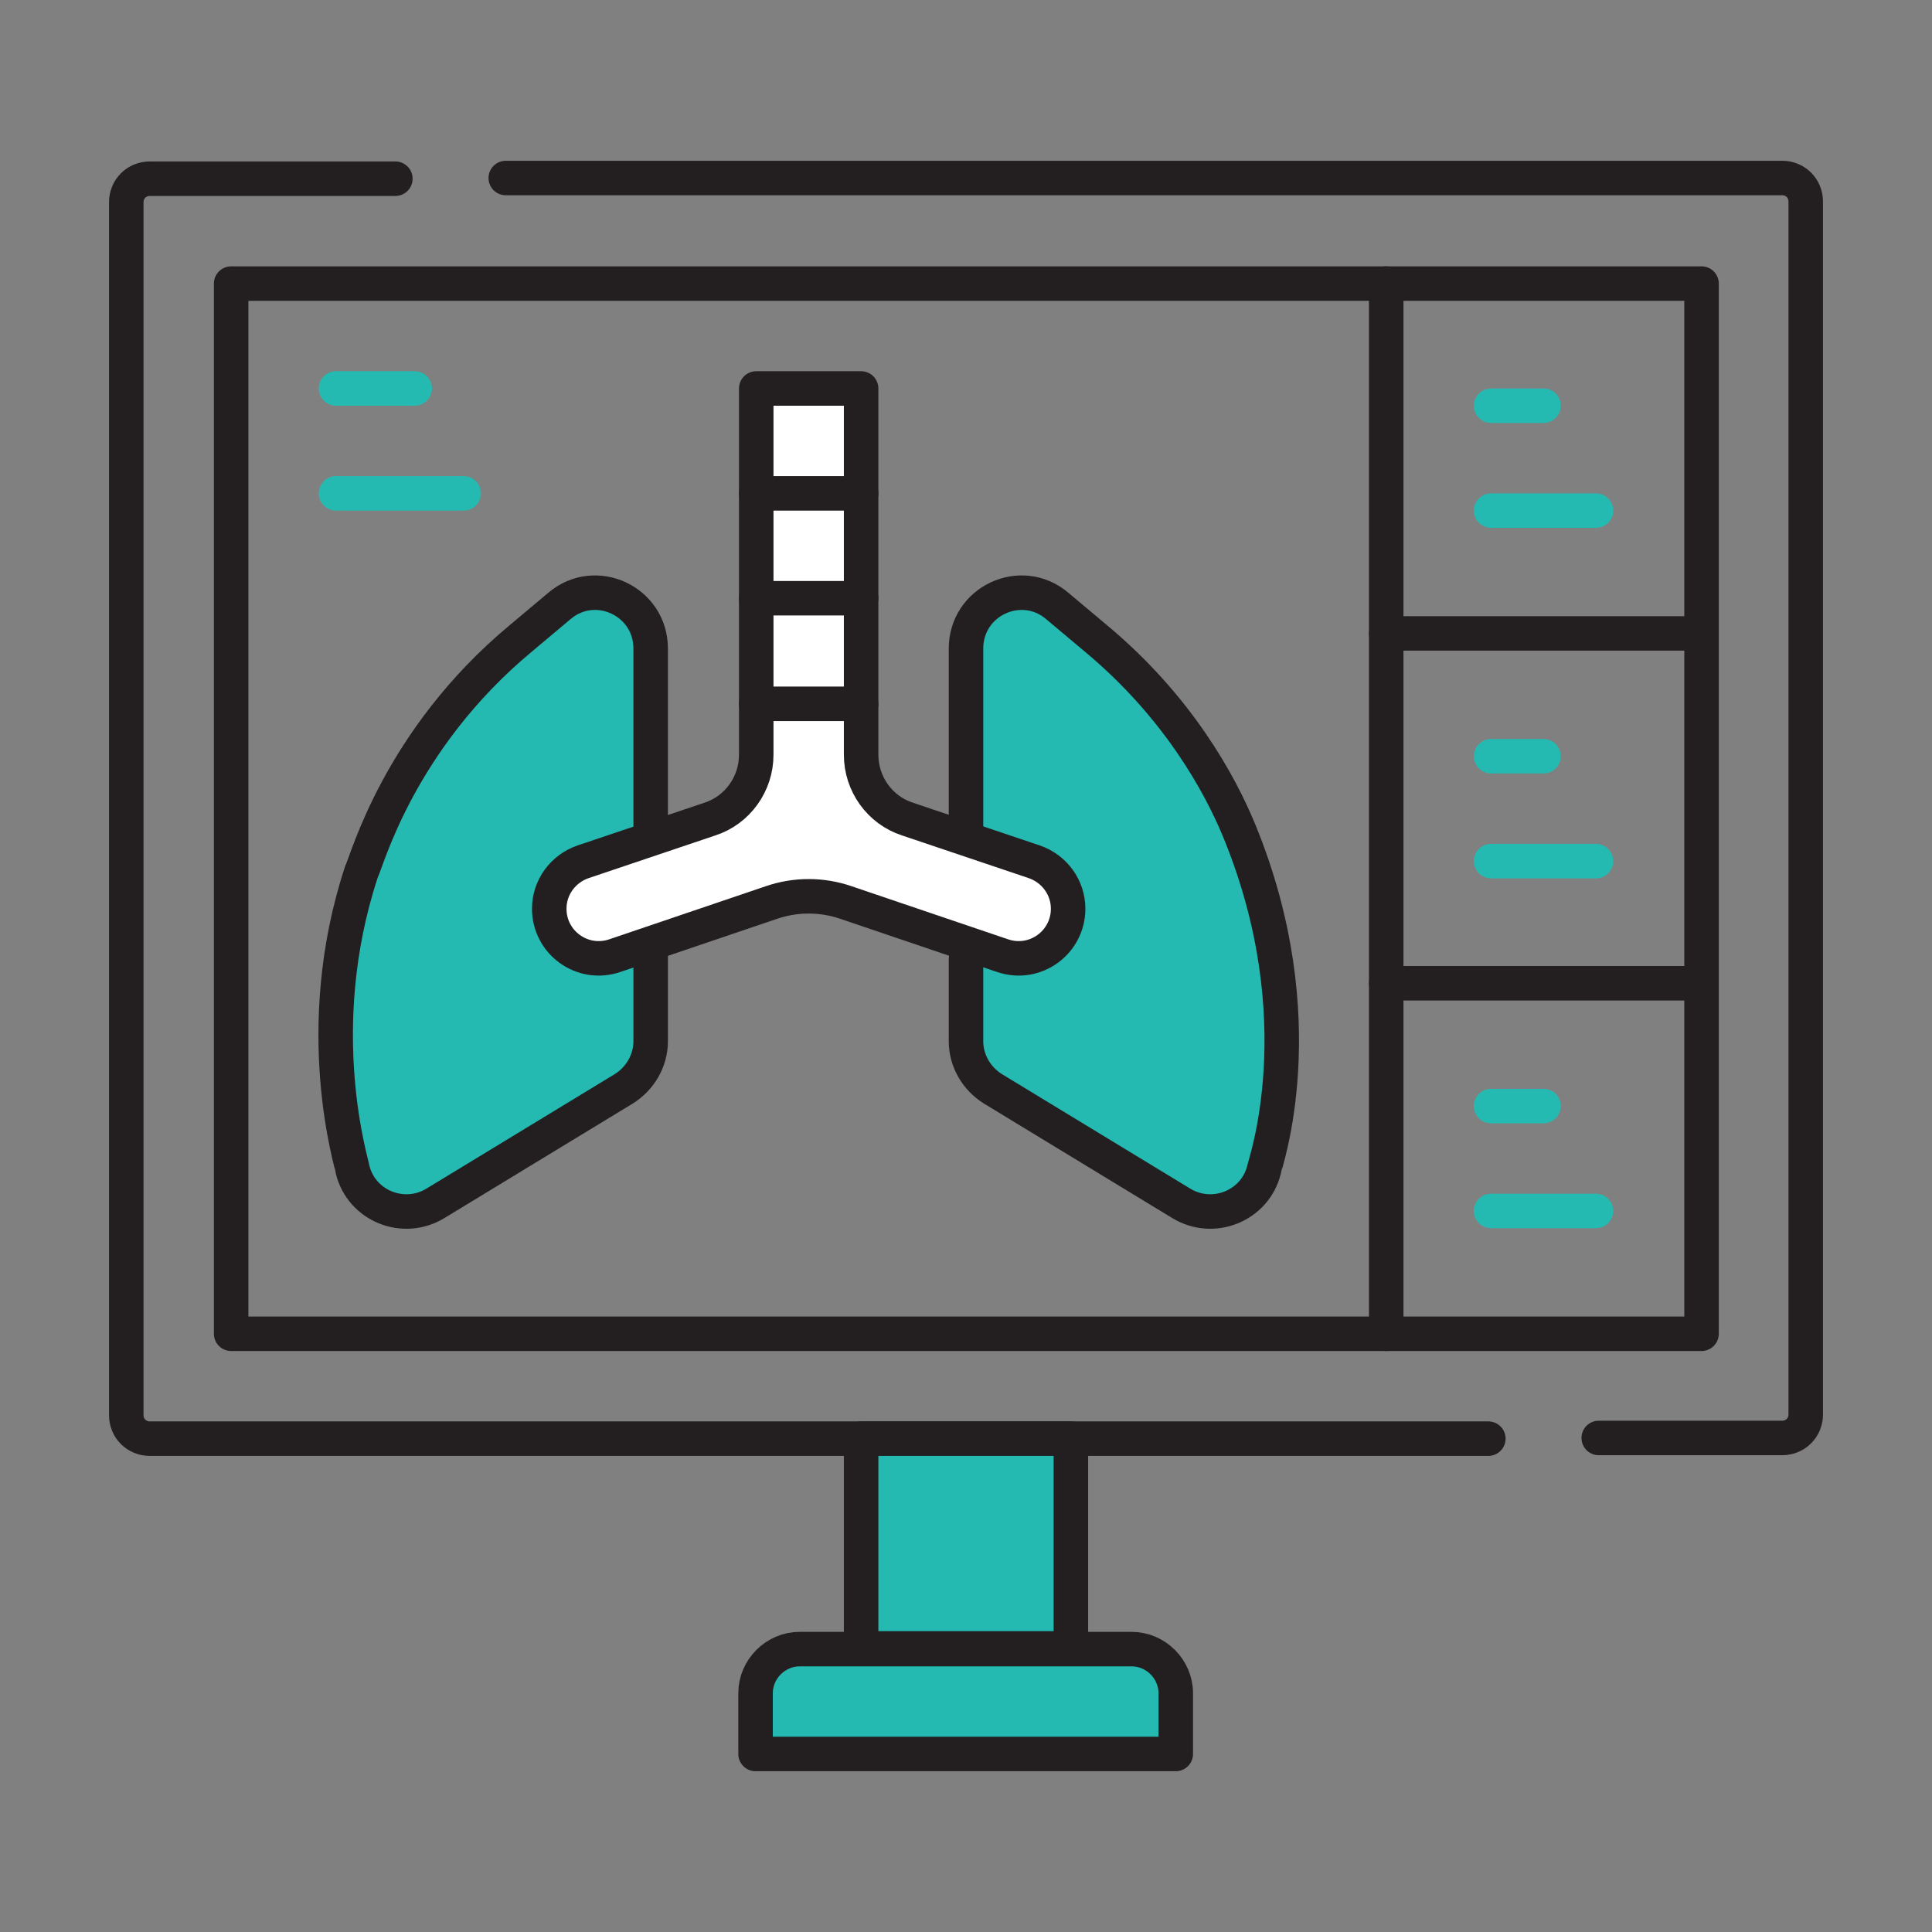
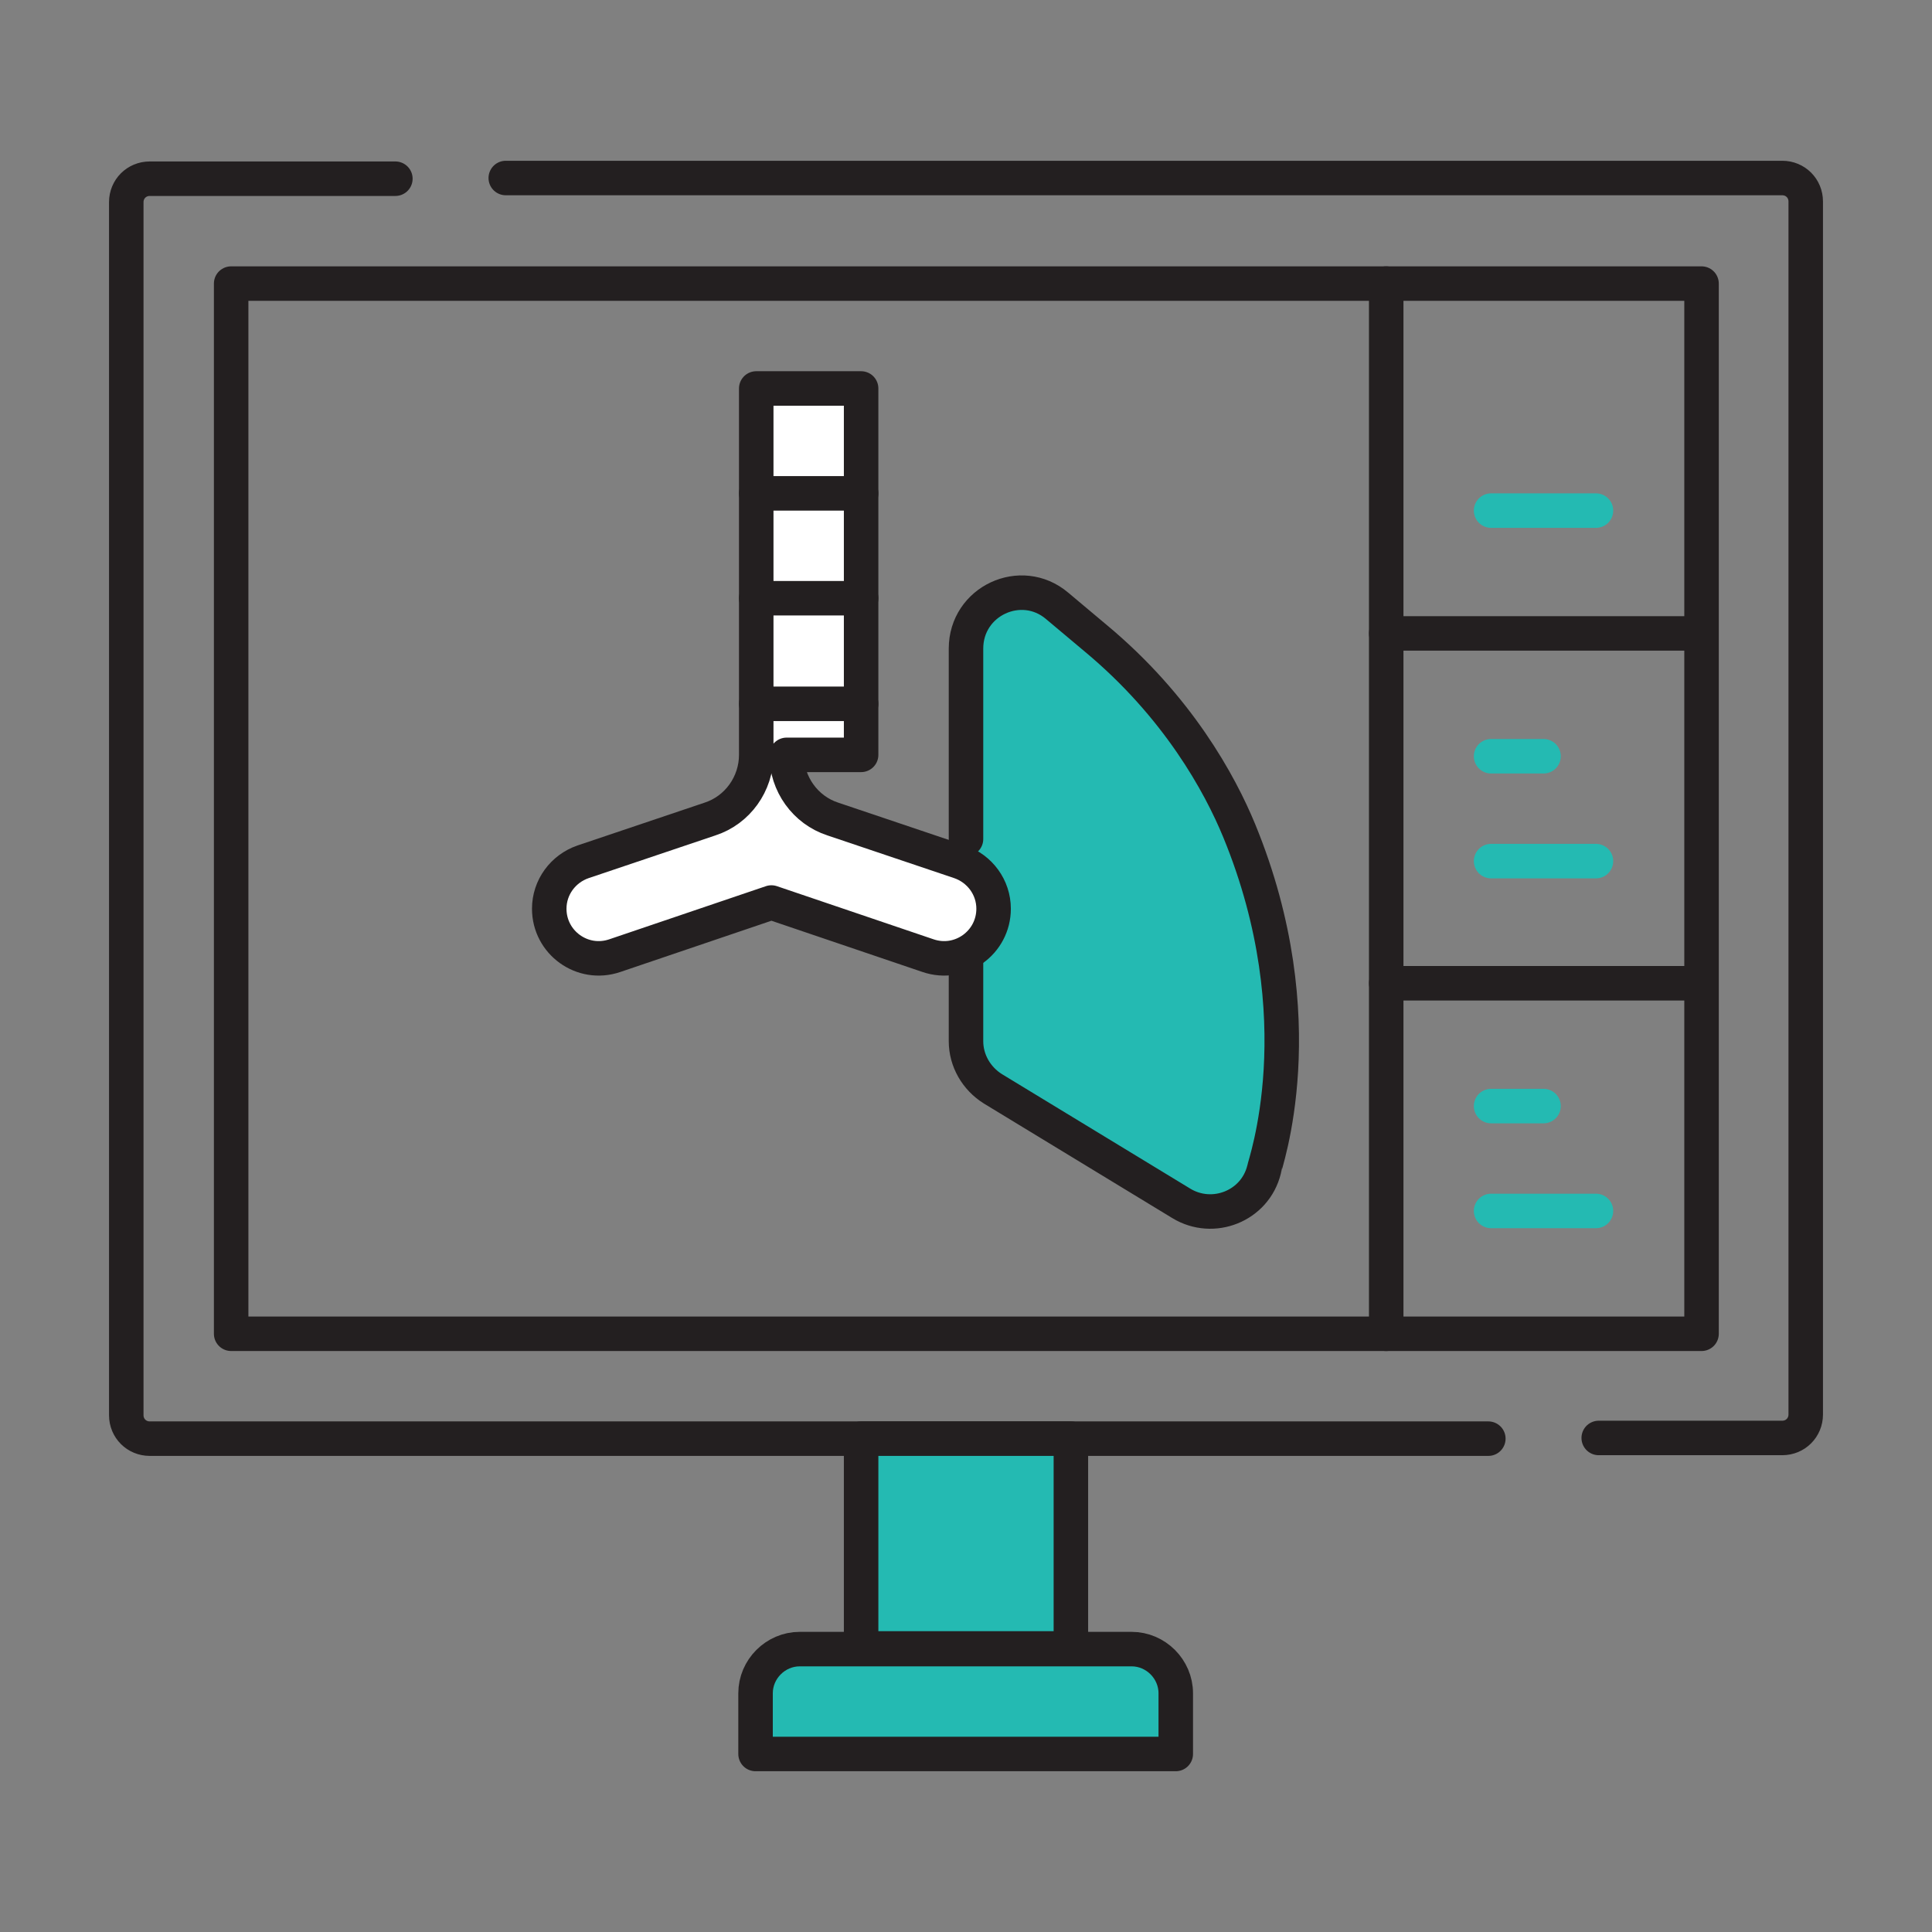
<svg xmlns="http://www.w3.org/2000/svg" id="Layer_1" viewBox="0 0 28 28">
  <rect x="0" y="0" width="28" height="28" fill="#808080" stroke="none" />
  <defs>
    <style>
      .cls-1 {
        fill: #24bab2;
      }

      .cls-1, .cls-2, .cls-3, .cls-4 {
        stroke-linecap: round;
        stroke-width: .5px;
      }

      .cls-1, .cls-3, .cls-4 {
        stroke: #231f20;
        stroke-linejoin: round;
      }

      .cls-2 {
        stroke: #24bab2;
        stroke-miterlimit: 10;
      }

      .cls-2, .cls-4 {
        fill: none;
      }

      .cls-3 {
        fill: #fff;
      }
    </style>
  </defs>
  <path class="cls-4" d="M21.57,20.85H2.17c-.19,0-.34-.15-.34-.34V2.93c0-.19.15-.34.34-.34h3.56" />
  <path class="cls-4" d="M7.33,2.58h18.5c.19,0,.34.15.34.34v17.58c0,.19-.15.34-.34.34h-2.66" />
  <rect class="cls-4" x="3.35" y="4.11" width="21.31" height="15.22" />
  <line class="cls-4" x1="20.09" y1="19.33" x2="20.09" y2="4.11" />
  <g>
    <path class="cls-1" d="M14,13.9v1.19c0,.28.15.54.39.69l2.73,1.66c.46.28,1.07.04,1.2-.49,0-.05.77-2.16-.36-4.91-.28-.68-.89-1.8-2.08-2.79l-.56-.47c-.52-.44-1.32-.07-1.32.62v2.76" />
-     <path class="cls-1" d="M9.43,13.68v1.41c0,.28-.15.54-.39.69l-2.73,1.66c-.46.28-1.07.04-1.2-.49,0-.06-.63-2.02.13-4.32.08-.15.54-1.91,2.31-3.38l.56-.47c.52-.44,1.32-.07,1.32.62v2.66" />
-     <path class="cls-3" d="M12.48,10.94v-5.31h-1.52v5.31c0,.42-.27.8-.67.93l-1.84.62c-.29.1-.49.37-.49.68h0c0,.49.48.84.95.68l2.27-.77c.35-.12.73-.12,1.08,0l2.27.77c.47.16.95-.19.95-.68h0c0-.31-.2-.58-.49-.68l-1.84-.62c-.4-.13-.67-.51-.67-.93Z" />
+     <path class="cls-3" d="M12.48,10.94v-5.31h-1.52v5.31c0,.42-.27.8-.67.93l-1.84.62c-.29.1-.49.37-.49.68h0c0,.49.48.84.95.68l2.27-.77l2.27.77c.47.16.95-.19.95-.68h0c0-.31-.2-.58-.49-.68l-1.84-.62c-.4-.13-.67-.51-.67-.93Z" />
    <line class="cls-4" x1="10.96" y1="7.15" x2="12.48" y2="7.15" />
    <line class="cls-4" x1="10.96" y1="8.67" x2="12.48" y2="8.67" />
    <line class="cls-4" x1="10.96" y1="10.2" x2="12.48" y2="10.2" />
  </g>
-   <line class="cls-2" x1="4.87" y1="5.63" x2="6.01" y2="5.63" />
  <line class="cls-4" x1="20.09" y1="9.18" x2="24.65" y2="9.18" />
  <line class="cls-4" x1="20.09" y1="14.25" x2="24.65" y2="14.25" />
-   <line class="cls-2" x1="4.87" y1="7.15" x2="6.72" y2="7.15" />
  <rect class="cls-1" x="12.48" y="20.85" width="3.04" height="3.04" />
  <path class="cls-1" d="M17.04,25.42h-6.09v-.88c0-.35.29-.64.64-.64h4.81c.35,0,.64.29.64.64v.88Z" />
  <g>
-     <line class="cls-2" x1="21.61" y1="5.88" x2="22.37" y2="5.88" />
    <line class="cls-2" x1="21.61" y1="7.4" x2="23.13" y2="7.4" />
  </g>
  <g>
    <line class="cls-2" x1="21.61" y1="10.96" x2="22.37" y2="10.96" />
    <line class="cls-2" x1="21.61" y1="12.48" x2="23.13" y2="12.48" />
  </g>
  <g>
    <line class="cls-2" x1="21.61" y1="16.03" x2="22.37" y2="16.03" />
    <line class="cls-2" x1="21.61" y1="17.55" x2="23.13" y2="17.55" />
  </g>
</svg>